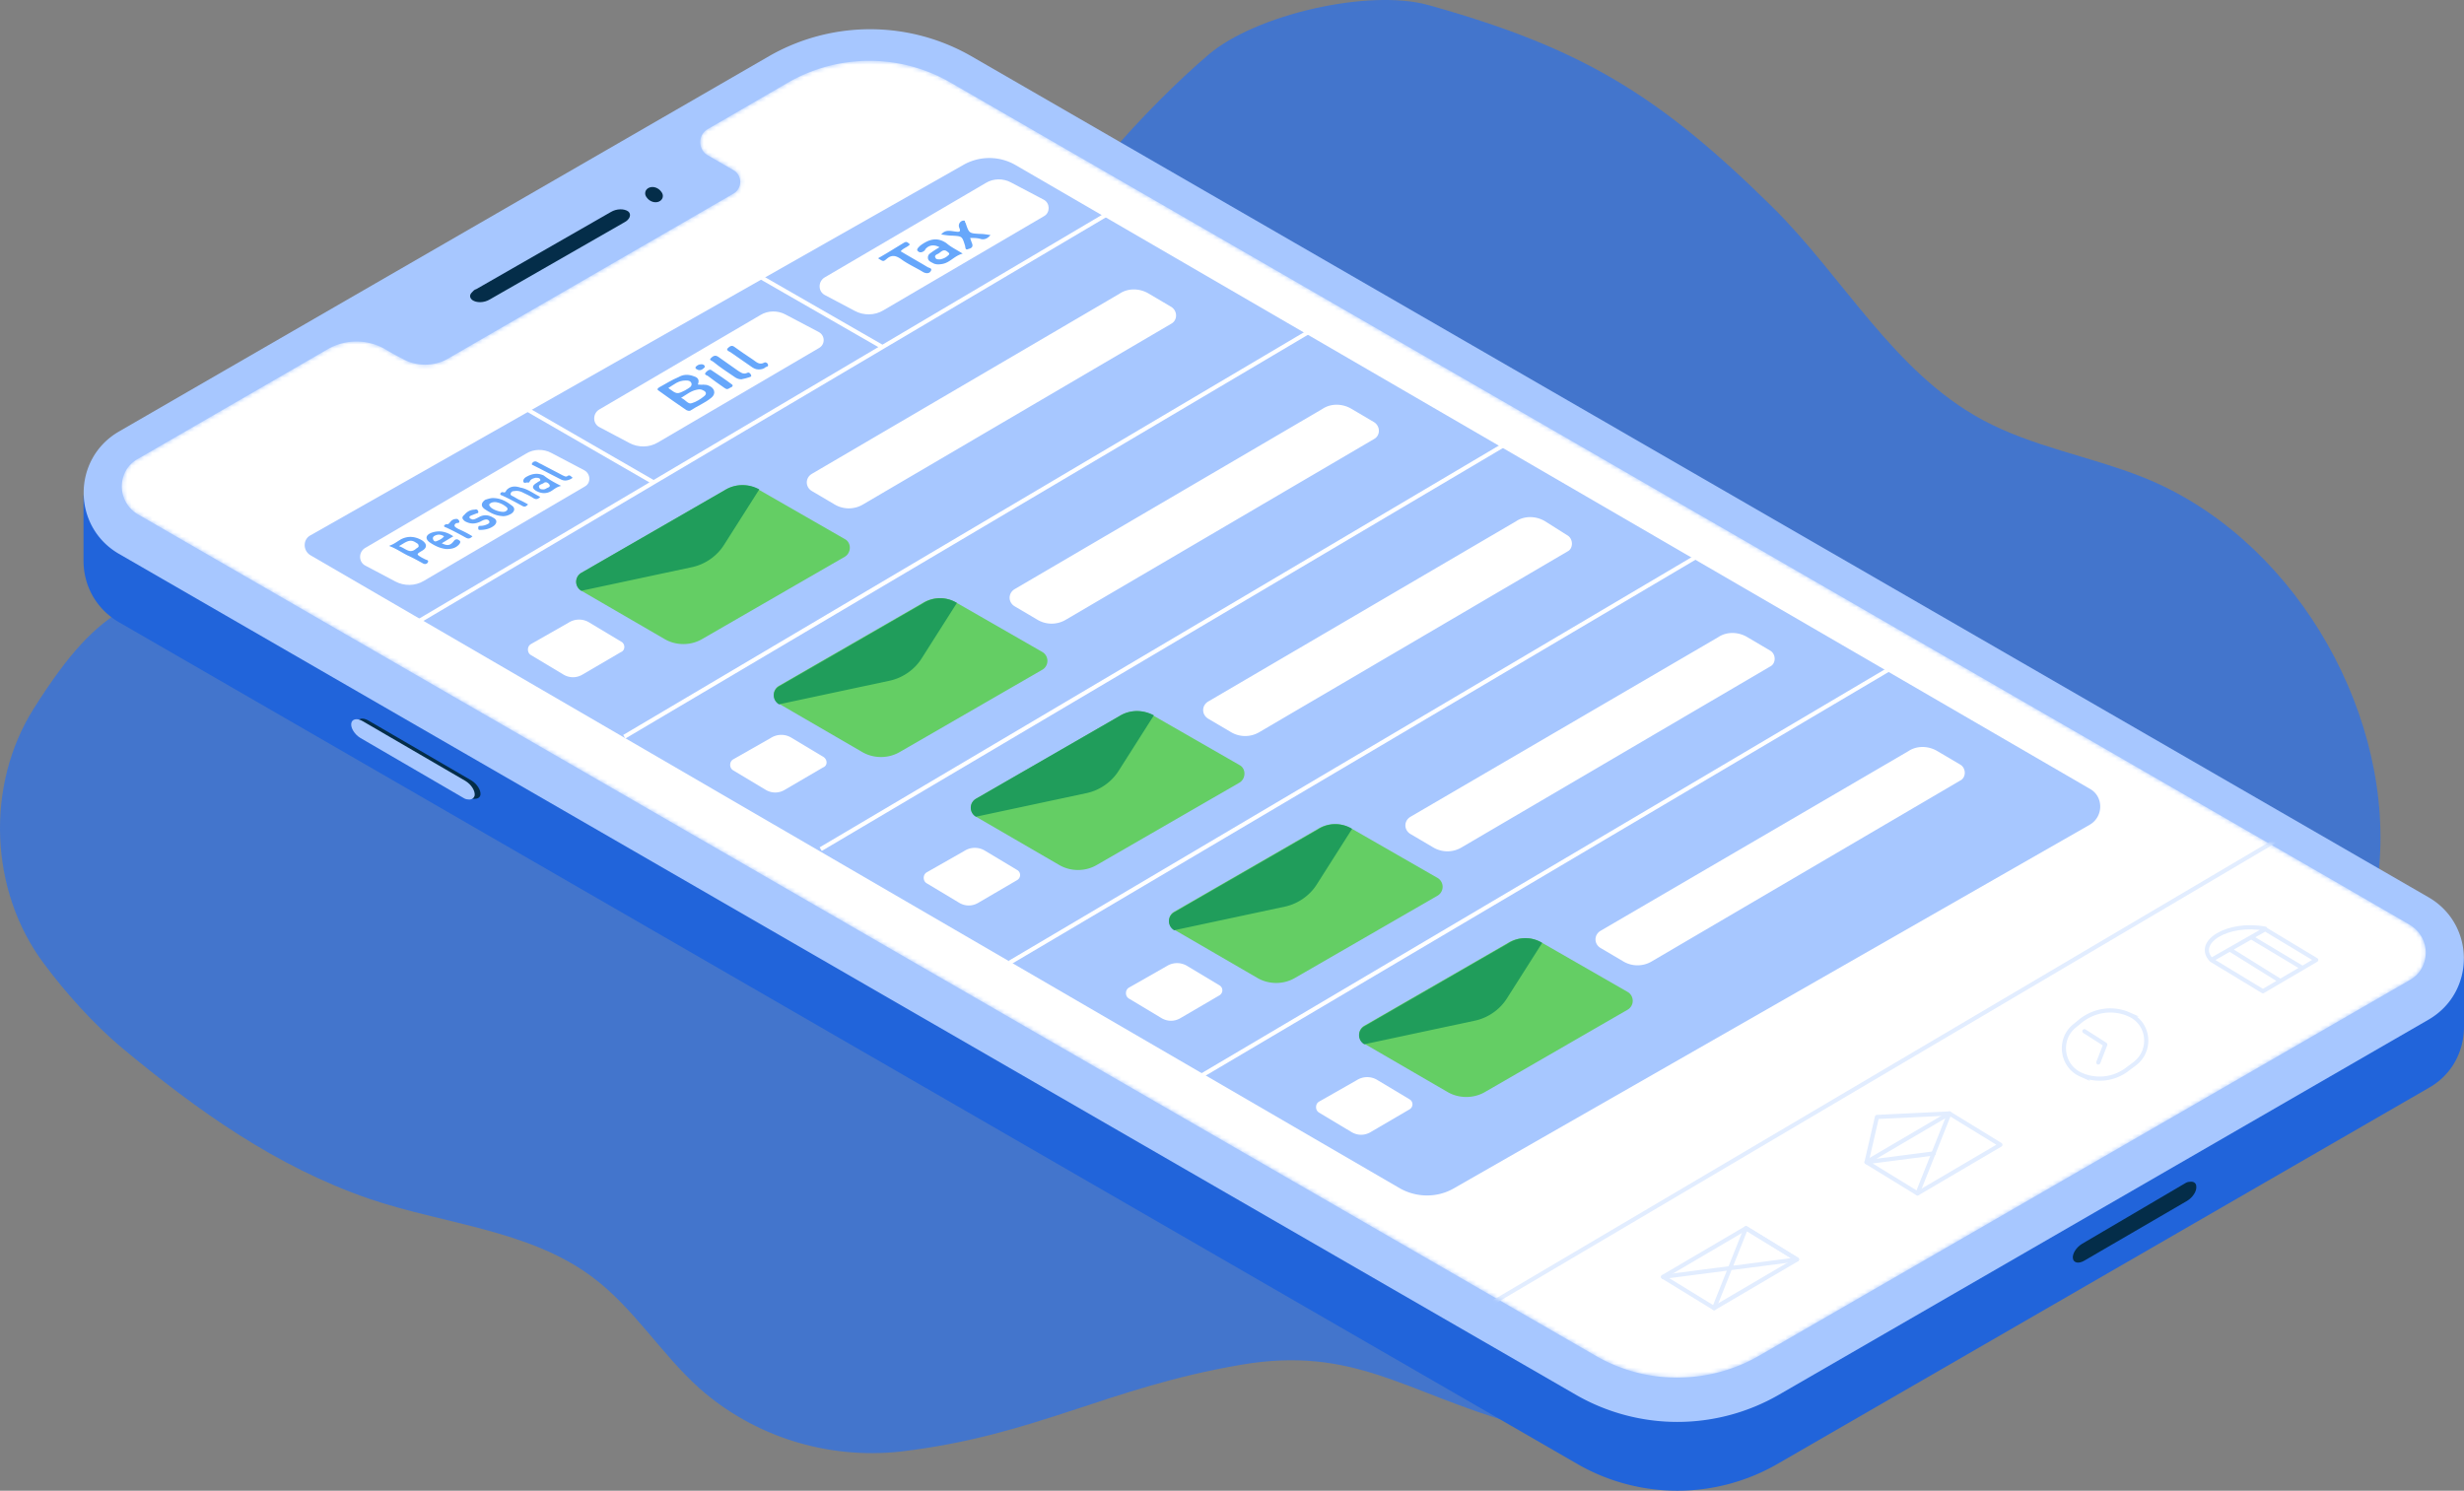
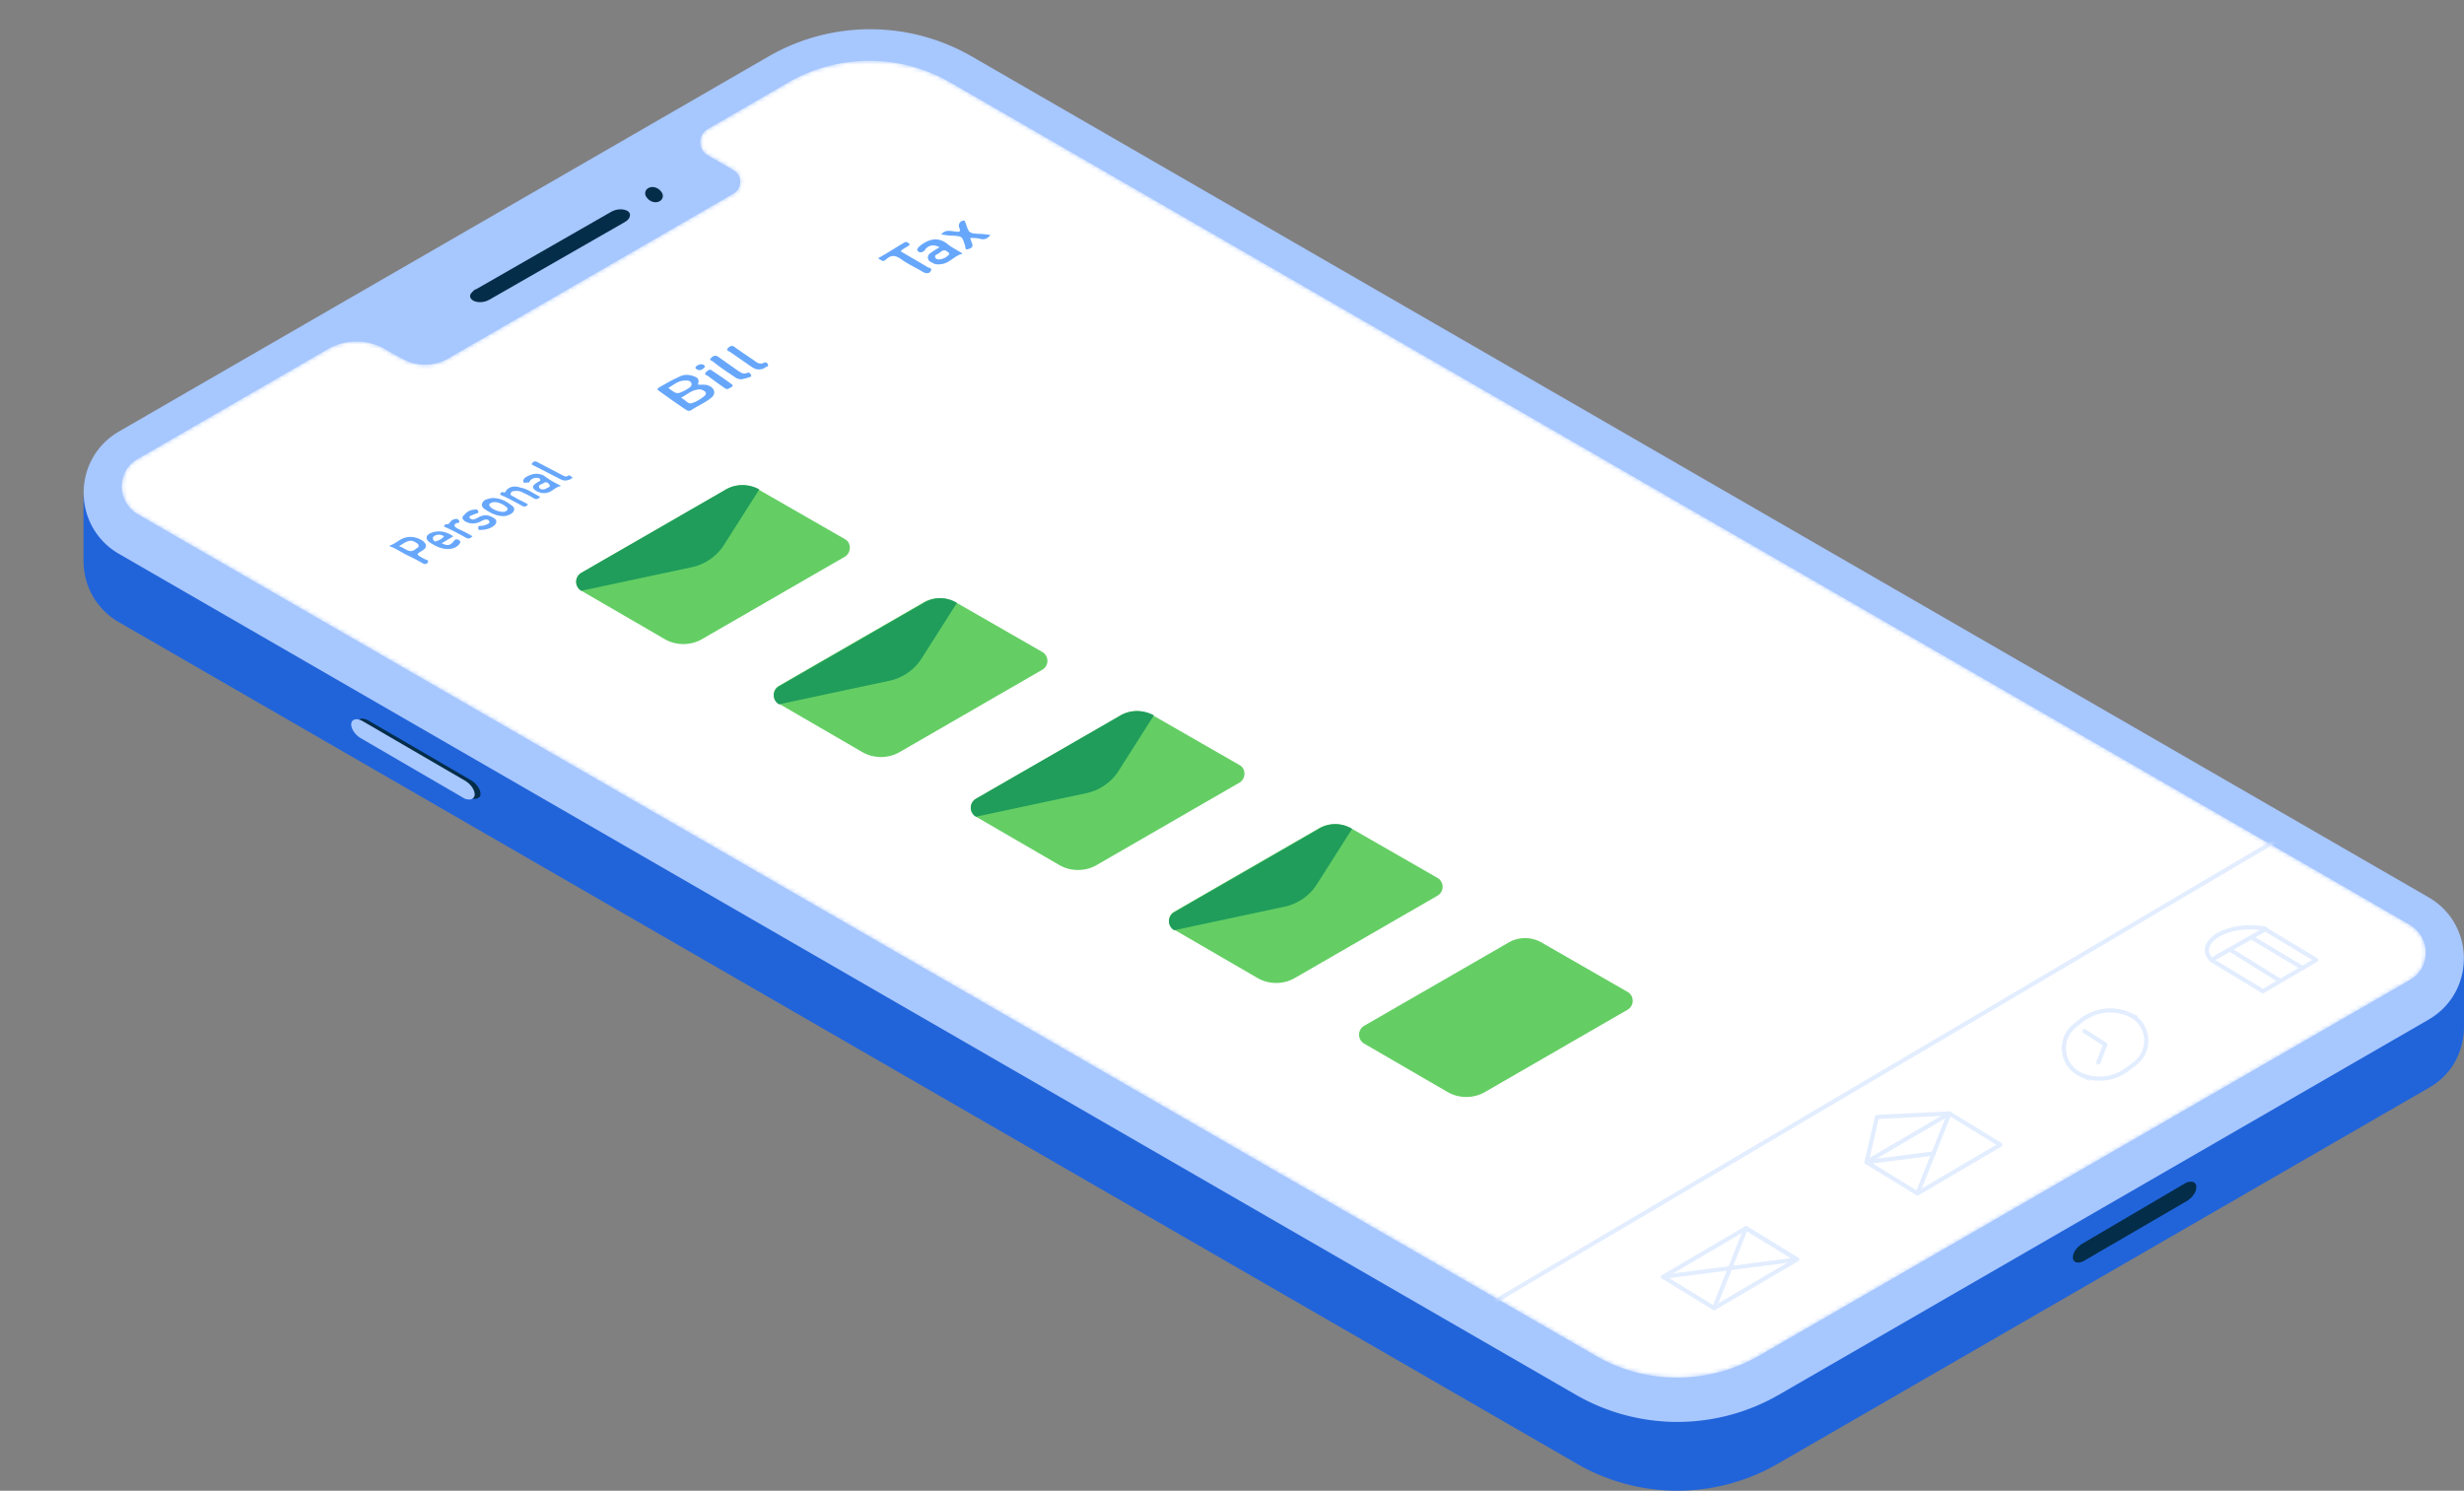
<svg xmlns="http://www.w3.org/2000/svg" width="590" height="357" fill="none">
  <rect width="100%" height="100%" fill="#808080" stroke="none" />
-   <path opacity=".6" d="M186.779 86.81c-14.106-6.569-38.725-24.884-54.387-25.455-15.662-.571-41.685 15.459-47.62 29.548-3.89 9.328-2.723 20.466-8.366 28.843-3.599 5.33-9.533 8.757-15.37 11.518-29.378 14.279-35.76 11.228-52.979 38.453-11.576 18.372-10.603 43.598 2.432 61.018 5.156 6.949 11.966 14.565 18.678 20.182 18.094 15.04 36.869 28.461 59.243 36.172 17.899 6.092 38.231 7.425 53.309 18.657 10.02 7.425 16.537 18.468 25.779 26.749 13.035 11.519 30.545 17.04 48.056 15.136 32.491-3.808 49.297-15.27 81.594-20.791 27.043-4.665 39.489 6.735 65.852 14.16 26.363 7.425 56.49 13.252 74-7.5 9.282-11 26.911-23.131 33.915-28.461 7.004-5.331 38.622-14.35 47.085-16.539 36.674-9.614 49.509-45.817 51.844-82.942 2.334-37.125-21.694-77.44-56.909-91.338-12.549-4.95-26.265-7.235-38.133-13.613-21.401-11.518-33.367-34.269-50.585-51.213-26.946-26.559-45.371-37.887-82.143-48.167-14.3-3.998-41.421 2.252-52.705 11.867-14.495 12.374-35.656 35.345-43.243 52.575-3.6 8.091-10.409 14.564-18.289 18.943-18.872 10.376-26.953 8.766-41.058 2.197z" fill="#1B6EFF" />
  <path d="M425.854 350.444l155.682-89.901c5.689-3.191 8.464-8.88 8.464-14.707v-16.232L232.571 29.822a48.662 48.662 0 00-48.425 0C145.017 52.437 20 118.614 20 118.614v15.678c0 5.688 2.775 11.376 8.464 14.706l348.965 201.446a47.99 47.99 0 0048.425 0z" fill="#2164DA" />
  <path d="M425.855 334.073l155.682-89.902c11.239-6.52 11.239-22.753 0-29.273L232.571 13.451a48.662 48.662 0 00-48.425 0c-39.128 22.614-115.86 66.872-155.682 89.902-11.239 6.521-11.239 22.753 0 29.274L377.43 334.073a48.66 48.66 0 0048.425 0z" fill="#A7C7FF" />
  <path d="M112.965 70.057c.277-.277.555-.693 1.11-.832l32.191-18.452c1.387-.833 3.191-.833 4.162-.139.833.694.417 1.942-.971 2.636l-32.191 18.452c-1.387.833-3.191.833-4.162.139-.694-.555-.694-1.249-.139-1.804zm42.458-25.111c-.971.416-1.248 1.526-.555 2.358.694.972 1.943 1.388 2.914.972.971-.417 1.249-1.527.555-2.359-.694-.971-1.942-1.387-2.914-.971zM113.521 191.313c-.416 0-.833-.139-1.249-.416l-24.56-14.29c-1.387-.832-2.358-2.359-2.22-3.468.14-1.11 1.388-1.388 2.776-.555l24.559 14.29c1.388.832 2.359 2.358 2.22 3.468-.139.694-.694.971-1.526.971z" fill="#042D49" />
  <path d="M112.132 191.452c-.416 0-.832-.139-1.249-.416l-24.559-14.29c-1.388-.833-2.359-2.359-2.22-3.469.139-1.11 1.388-1.387 2.775-.555l24.559 14.29c1.388.833 2.359 2.359 2.221 3.469-.139.693-.833 1.11-1.527.971z" fill="#A7C7FF" />
  <path d="M524.37 283.018c-.416 0-.832.139-1.248.416l-24.56 14.429c-1.387.833-2.358 2.359-2.22 3.469.139 1.109 1.388 1.387 2.775.554l24.56-14.289c1.387-.833 2.359-2.359 2.22-3.469 0-.832-.694-1.249-1.527-1.11z" fill="#042D49" />
  <mask id="a" maskUnits="userSpaceOnUse" x="29" y="14" width="552" height="316">
    <path d="M580.843 228.079c0 1.388-.417 4.717-3.885 6.66L421.276 324.64c-5.966 3.469-12.765 5.272-19.703 5.272a38.663 38.663 0 01-19.564-5.272l-9.158-5.272L33.043 123.194a7.785 7.785 0 01-3.885-6.66c0-1.387.416-4.717 3.885-6.659l45.373-26.221a13.785 13.785 0 0113.875 0 57.982 57.982 0 004.024 2.22c3.33 1.942 7.631 1.942 10.962 0l68.405-39.54c2.081-1.25 2.081-4.302 0-5.55l-6.244-3.607c-2.359-1.388-2.359-4.856 0-6.244l19.148-11.099a39.05 39.05 0 0119.564-5.271 38.675 38.675 0 0119.565 5.271l333.147 192.29 15.818 9.157c3.746 2.081 4.163 5.55 4.163 6.798z" fill="#fff" />
  </mask>
  <g mask="url(#a)">
    <path d="M580.843 228.079c0 1.388-.417 4.717-3.885 6.66L421.276 324.64c-5.966 3.469-12.765 5.272-19.703 5.272a38.663 38.663 0 01-19.564-5.272l-9.158-5.272L33.043 123.194a7.785 7.785 0 01-3.885-6.66c0-1.387.416-4.717 3.885-6.659l45.373-26.221a13.785 13.785 0 0113.875 0 57.982 57.982 0 004.024 2.22c3.33 1.942 7.631 1.942 10.962 0l68.405-39.54c2.081-1.25 2.081-4.302 0-5.55l-6.244-3.607c-2.359-1.388-2.359-4.856 0-6.244l19.148-11.099a39.05 39.05 0 0119.564-5.271 38.675 38.675 0 0119.565 5.271l333.147 192.29 15.818 9.157c3.746 2.081 4.163 5.55 4.163 6.798z" fill="#fff" />
-     <path d="M500.397 197.501l-152.351 87.127c-3.886 2.22-8.742 2.22-12.766 0L74.414 133.016c-1.943-1.11-1.943-3.885 0-4.856L230.65 39.507a12.54 12.54 0 0112.487 0l257.259 149.392c3.33 1.804 3.33 6.659 0 8.602z" fill="#A7C7FF" />
    <path d="M202.345 129.131l-20.536-11.792a7.891 7.891 0 00-8.186 0l-34.411 19.839a2.476 2.476 0 000 4.301l19.841 11.515c2.776 1.665 6.383 1.665 9.158 0l34.134-19.701c1.526-.971 1.526-3.329 0-4.162z" fill="#64CE64" />
    <path d="M181.809 117.2l-8.464 13.318c-1.665 2.636-4.44 4.579-7.493 5.272l-26.64 5.689a2.476 2.476 0 010-4.301l34.411-19.84c2.497-1.526 5.688-1.526 8.186-.138z" fill="#209D5B" />
    <path d="M249.66 156.183l-20.536-11.792a7.891 7.891 0 00-8.186 0l-34.411 19.839a2.476 2.476 0 000 4.301l19.842 11.515c2.775 1.665 6.383 1.665 9.158 0l34.133-19.701a2.464 2.464 0 000-4.162z" fill="#64CE64" />
    <path d="M229.125 144.393l-8.464 13.319c-1.666 2.636-4.441 4.578-7.493 5.272l-26.641 5.688a2.476 2.476 0 010-4.301l34.411-19.839c2.498-1.665 5.689-1.665 8.187-.139z" fill="#209D5B" />
    <path d="M296.836 183.239L276.3 171.446a7.891 7.891 0 00-8.186 0l-34.411 19.839a2.476 2.476 0 000 4.301l19.842 11.515c2.775 1.665 6.382 1.665 9.157 0l34.134-19.7c1.526-.972 1.526-3.33 0-4.162z" fill="#64CE64" />
    <path d="M276.3 171.307l-8.464 13.319c-1.665 2.636-4.44 4.578-7.492 5.272l-26.641 5.688a2.476 2.476 0 010-4.301l34.411-19.839c2.497-1.526 5.55-1.526 8.186-.139z" fill="#209D5B" />
    <path d="M344.29 210.291l-20.536-11.793a7.891 7.891 0 00-8.186 0l-34.411 19.839a2.476 2.476 0 000 4.301l19.842 11.515c2.775 1.665 6.382 1.665 9.157 0l34.134-19.7a2.464 2.464 0 000-4.162z" fill="#64CE64" />
    <path d="M323.754 198.5l-8.464 13.319c-1.665 2.636-4.44 4.578-7.492 5.272l-26.641 5.688a2.476 2.476 0 010-4.301l34.411-19.839c2.497-1.665 5.689-1.665 8.186-.139z" fill="#209D5B" />
    <path d="M148.785 153.688l-7.631-4.579a4.647 4.647 0 00-4.995 0l-9.019 5.134c-.972.554-.972 2.081 0 2.636l7.631 4.578c1.526.971 3.33.971 4.856 0l9.019-5.272c1.111-.416 1.111-1.943.139-2.497zM197.211 181.295l-7.632-4.578a4.643 4.643 0 00-4.995 0l-9.019 5.133c-.971.555-.971 2.081 0 2.636l7.632 4.578c1.526.971 3.33.971 4.856 0l9.019-5.272c1.11-.416 1.11-1.803.139-2.497zM243.555 208.35l-7.632-4.579a4.647 4.647 0 00-4.995 0l-9.019 5.134c-.971.555-.971 2.081 0 2.636l7.632 4.578c1.526.971 3.33.971 4.856 0l9.019-5.272c1.11-.555 1.11-1.942.139-2.497zM291.979 235.957l-7.631-4.578a4.647 4.647 0 00-4.995 0l-9.019 5.133c-.971.555-.971 2.081 0 2.636l7.631 4.578c1.527.972 3.33.972 4.857 0l9.019-5.272c1.11-.555 1.11-1.942.138-2.497z" fill="#fff" />
    <path d="M356.023 312.8L547.21 199.945" stroke="#E2EDFF" stroke-miterlimit="10" stroke-linejoin="round" />
    <path d="M149.479 176.439l166.505-98.503M196.517 203.356l166.504-98.504M241.75 230.547l166.643-98.504" stroke="#fff" stroke-miterlimit="10" />
    <path d="M280.463 73.497l-5.412-3.191c-2.081-1.249-4.856-1.388-6.938 0l-73.678 43.147c-1.665.971-1.665 3.191 0 4.162l5.412 3.191a6.637 6.637 0 006.799 0l73.817-43.286c1.526-.832 1.526-3.052 0-4.023zM329.027 101.106l-5.411-3.191c-2.082-1.249-4.857-1.387-6.938 0L243 141.062c-1.665.971-1.665 3.191 0 4.162l5.411 3.191a6.637 6.637 0 006.799 0l73.817-43.286c1.526-.832 1.526-3.052 0-4.023zM375.232 128.159l-5.273-3.33c-2.081-1.249-4.856-1.387-6.937 0l-73.678 43.147c-1.666.972-1.666 3.191 0 4.163l5.411 3.19a6.637 6.637 0 006.799 0l73.817-43.286c1.387-.693 1.387-3.052-.139-3.884zM423.796 155.768l-5.412-3.191c-2.081-1.249-4.856-1.387-6.937 0l-73.679 43.009c-1.665.971-1.665 3.191 0 4.162l5.412 3.191a6.641 6.641 0 006.799 0l73.817-43.286c1.526-.694 1.526-3.053 0-3.885z" fill="#fff" />
    <path d="M389.81 237.595l-20.535-11.792a7.893 7.893 0 00-8.187 0l-34.411 19.839a2.476 2.476 0 000 4.301l19.842 11.515c2.775 1.665 6.383 1.665 9.158 0l34.133-19.7a2.464 2.464 0 000-4.163z" fill="#64CE64" />
-     <path d="M369.275 225.805l-8.464 13.319c-1.665 2.636-4.44 4.578-7.493 5.272l-26.641 5.688a2.476 2.476 0 010-4.301l34.411-19.839c2.498-1.665 5.689-1.665 8.187-.139z" fill="#209D5B" />
    <path d="M337.501 263.26l-7.632-4.579a4.647 4.647 0 00-4.995 0l-9.019 5.134c-.971.555-.971 2.081 0 2.636l7.632 4.578c1.526.971 3.33.971 4.856 0l9.019-5.272c1.11-.555 1.11-1.942.139-2.497z" fill="#fff" />
    <path d="M287.271 257.851l166.643-98.503" stroke="#fff" stroke-miterlimit="10" />
    <path d="M469.316 183.071l-5.411-3.191c-2.082-1.249-4.857-1.388-6.938 0l-73.678 43.008c-1.665.971-1.665 3.191 0 4.162l5.411 3.191a6.637 6.637 0 006.799 0l73.817-43.286c1.526-.693 1.526-3.052 0-3.884z" fill="#fff" />
    <path d="M99.945 148.969l168.447-99.613M124.781 97.22l31.497 18.175M180.56 65.45l30.664 17.619" stroke="#fff" stroke-miterlimit="10" />
-     <path d="M249.938 47.831l-7.909-4.162c-1.804-.971-4.163-.971-5.967.139l-38.573 22.614c-1.665.971-1.665 3.468.139 4.3l7.076 3.747c2.081 1.11 4.718 1.11 6.799-.14l38.573-22.613c1.388-.833 1.388-3.053-.138-3.885z" fill="#fff" />
    <path d="M230.512 60.735c-2.082.555-3.053 2.22-4.995 2.498-.833.138-1.527.138-2.221-.278-.555-.277-1.11-.555-1.11-1.249 0-.693.417-.97.833-1.248.555-.416 1.249-.833 1.943-1.249-1.249-.694-2.498-.555-3.331.416-.138.139-.138.278-.138.278-.555.555-1.249.693-1.665.277-.555-.416.138-.97.555-1.387 2.081-1.526 4.024-2.081 6.244-.555 1.11.971 2.358 1.526 3.885 2.497zm-5.412 1.388c.694-.14 1.388-.417 1.943-.972.416-.277.277-.555-.139-.832-1.11-.971-1.665.277-2.497.555-.278.139-.694.416-.417.832.139.416.555.417 1.11.417zM210.254 61.846c2.22-1.248 4.163-2.497 6.244-3.745.694-.417.971.138 1.387.416-.555.694-1.526.832-2.22 1.665 2.082 1.248 4.302 2.497 6.383 3.746.416.277 1.249.277.833.97-.278.556-.972.694-1.804.278-1.804-1.11-3.747-1.942-5.412-3.19-1.248-.833-2.22-.972-3.33 0-.832.693-.832.693-2.081-.14zM232.316 56.988c.138.555.277.833.416 1.249.416.97-.278 1.248-.833 1.387-.832.416-.693-.416-.832-.832-.694-2.22-.694-2.22-3.053-2.359-.832 0-1.665-.139-2.636-.277.971-1.249 2.22-.833 3.469-.694.971.139 1.249 0 .832-.971a1.232 1.232 0 01.972-1.665c.277 0 .416 0 .416.277 0 .14.139.278.139.278.832 2.497.832 2.497 3.468 2.636.833 0 1.527.139 2.498.277-.694.833-1.388 1.11-2.22.972-.833-.278-1.665-.278-2.636-.278z" fill="#67A7FB" />
    <path d="M139.905 112.62l-7.909-4.162c-1.803-.971-4.162-.971-5.966.139l-38.573 22.614c-1.665.971-1.665 3.468.138 4.301l7.077 3.746c2.081 1.11 4.717 1.11 6.799-.139l38.573-22.614c1.526-.833 1.388-3.052-.139-3.885z" fill="#fff" />
    <path d="M93.285 130.654c.971-.277 1.804-.971 2.775-1.526 1.665-.833 3.33-.694 4.995.277 1.249.833 1.249 1.804 0 2.498-1.387.832-1.387.832 0 1.664l.833.417c.277.138.832.138.555.693-.139.278-.555.555-1.11.278-1.249-.694-2.498-1.388-3.746-1.942-1.388-.694-2.776-1.665-4.302-2.22v-.139zm2.22.139c1.526.416 2.498 1.942 4.024.693.278-.277.833-.416.694-.832 0-.416-.416-.555-.833-.832-1.387-.833-2.359.138-3.885.971zM134.357 116.362c-1.249.278-1.804.972-2.637 1.388-1.11.555-2.358.416-3.468-.278-.833-.555-.833-1.11 0-1.665.138-.138.277-.138.416-.277.277-.278.832-.278.694-.694-.139-.416-.694-.416-1.11-.416-.555.139-1.11.278-1.388.832-.139.278-.277.417-.555.278-.277 0-.832.277-.971-.139-.139-.416.139-.832.555-1.11 1.387-.832 2.775-1.11 4.301-.416 1.249.971 2.498 1.665 4.163 2.497zm-4.163.833c.139 0 .555-.139.694-.278.278-.138.971-.277.694-.832-.278-.416-.833-.833-1.388-.416-.139.138-.277.138-.555.277-.277.139-.694.278-.555.694.139.555.555.555 1.11.555zM108.548 128.433c-.971.555-1.804 1.109-2.775 1.664 1.387.694 2.081.555 2.914-.555.416-.555.971-.416 1.248-.138.555.277.139.832-.138 1.11-.833.832-1.804.971-2.914.971-1.388-.139-2.637-.694-3.885-1.526-1.249-.833-1.11-1.804.277-2.359 1.943-.694 3.608-.277 5.273.833zm-2.22 0c-.694-.417-1.388-.555-2.22-.139-.278.139-.555.416-.417.832.139.416.417.694.972.416.693-.277 1.248-.554 1.665-1.109zM129.361 118.999c-.555.555-.971.694-1.665.277-.832-.555-1.804-.971-2.636-1.387-.555-.277-1.249-.416-1.943-.277-.416 0-.694.138-.832.554-.139.417.277.555.555.694.555.278 1.11.694 1.803.971.556.278 1.11.555 1.804.971-.555.555-.832.694-1.526.278-1.526-.832-3.053-1.665-4.579-2.359-.277-.138-.555-.138-.555-.416 0-.277.416-.555.694-.416.555.139.555-.139.832-.555.972-.971 2.082-.971 3.33-.555 1.666.278 3.053 1.387 4.718 2.22zM113.682 122.051c.416-.138.694 0 .833.417.138.554-.417.416-.555.554-.417.139-.694.278-1.11.417-.278.138-.555.277-.417.555.139.277.417.277.694.416.555 0 .971-.278 1.526-.555 1.249-.694 2.359-.555 3.469.139.833.416.972 1.11.278 1.803-.971.833-2.22 1.11-3.469 1.11-.416 0-.416-.139-.416-.555 0-.277.138-.416.416-.416.694 0 1.249-.139 1.804-.416.277-.139.555-.278.416-.694a.764.764 0 00-.694-.416c-.555 0-.971.277-1.526.555-1.249.555-2.359.555-3.608-.139-.693-.555-.832-.971-.138-1.526.693-.833 1.526-1.249 2.497-1.249zM117.984 119.277c1.943 0 3.33.832 4.579 1.803.833.555.694 1.388-.139 1.943-.693.416-1.526.693-2.358.554-1.527-.138-2.776-.832-4.024-1.664-.972-.694-.833-1.526.138-2.22.833-.278 1.388-.416 1.804-.416zm.694.971c-.416 0-.833 0-1.249.277-.277.139-.416.416-.139.694.417.832 2.914 1.665 3.747 1.249.555-.278.694-.694.139-1.11-.694-.555-1.527-.971-2.498-1.11zM137.131 114.421c-.971.694-1.942.832-2.775.416-2.22-1.11-4.301-2.22-6.521-3.33-.139-.138-.694-.138-.417-.555.139-.277.555-.555.972-.416.416.139.693.416 1.11.555 1.804.971 3.469 1.804 5.272 2.775.417.139.694.416 1.11.139.555-.417.833.138 1.249.416zM113.127 128.435c-.555.555-.971.693-1.665.277-1.526-.832-3.053-1.665-4.579-2.358-.277-.139-.555-.139-.555-.416 0-.139.416-.417.555-.417.555.139.694-.277.971-.555.417-.555.972-.693 1.527-.693.277 0 .416.277.555.416.138.277 0 .555-.278.555-.416 0-.694.139-.832.555 0 .416.416.555.832.832 1.249.555 2.359 1.11 3.469 1.804z" fill="#67A7FB" />
    <path d="M195.962 79.464l-7.909-4.162c-1.804-.971-4.162-.971-5.966.138l-38.574 22.615c-1.665.97-1.665 3.468.139 4.301l7.076 3.745c2.082 1.11 4.718 1.11 6.799-.138l38.574-22.614c1.526-.833 1.526-3.053-.139-3.885z" fill="#fff" />
    <path d="M167.102 92.09c.971.139 1.804-.139 2.636.278 1.388.555 1.804 1.942.555 2.913-1.526 1.249-3.33 1.942-4.995 3.052-.277.14-.694 0-.971-.138-2.22-1.526-4.44-3.053-6.521-4.579-.417-.277-.555-.416 0-.832 1.526-.833 3.052-1.804 4.717-2.497.971-.555 2.081-.694 3.33-.278.971.278 1.804.694 1.249 2.081zm-4.024 3.191c1.11.416 1.665 1.665 2.636 1.249.972-.278 2.082-.971 2.914-1.665.694-.555.417-1.11-.277-1.387-.416-.278-.971-.278-1.526-.14-1.388.278-2.359 1.11-3.747 1.943zm-3.052-2.358c2.081 1.526 2.081 1.526 4.023.555.278-.14.417-.278.694-.417.416-.277.971-.555.833-1.248-.278-.694-.833-.694-1.388-.694-1.804 0-2.775.971-4.162 1.804zM177.508 90.84c-.693 0-1.248-.278-1.803-.695-1.665-1.11-3.33-2.22-4.857-3.468-.277-.278-1.11-.416-.694-.833.417-.416.972-.97 1.804-.416 1.527 1.11 3.192 2.22 4.718 3.33.694.416 1.249.971 2.22.555.416-.278.832.139.971.555.139.416-.416.416-.694.555-.416.139-.971.277-1.665.416zM181.671 88.48c-.694 0-1.249-.278-1.804-.694-1.665-1.11-3.33-2.359-4.995-3.468-.277-.14-.971-.417-.693-.833.416-.416.971-.971 1.665-.416 1.387.971 2.913 2.081 4.44 3.052.832.555 1.526 1.388 2.775.694.277-.139.832.139.832.555.139.416-.277.416-.555.555-.416.416-1.11.555-1.665.555zM175.427 92.363c0 .278-.416.416-.694.555-.416.277-.693.416-1.248 0-1.388-.971-2.775-1.942-4.024-2.914-.278-.138-.833-.277-.555-.693.277-.416.971-.971 1.387-.694 1.665 1.11 3.33 2.22 4.995 3.469.139.138.139.138.139.277zM168.767 87.926c-.416.416-.832.832-1.526.694-.277-.139-.832-.278-.694-.694.278-.416.833-.694 1.388-.694.416 0 .832.139.832.694z" fill="#67A7FB" />
    <path d="M430.288 301.619l-12.211-7.492-19.842 11.654 12.211 7.492 19.842-11.654z" stroke="#E2EDFF" stroke-miterlimit="10" stroke-linecap="round" stroke-linejoin="round" />
    <path d="M398.235 305.781l32.053-4.162-12.211-7.492-7.631 19.146M446.938 278.311l16.095-2.082M478.991 274.15l-12.211-7.492-19.842 11.654 12.211 7.492 19.842-11.654z" stroke="#E2EDFF" stroke-miterlimit="10" stroke-linecap="round" stroke-linejoin="round" />
    <path d="M446.938 278.312l2.498-10.821 17.344-.833-7.631 19.146" stroke="#E2EDFF" stroke-miterlimit="10" stroke-linecap="round" stroke-linejoin="round" />
    <path d="M509.793 242.934c-3.746-1.665-8.047-1.11-11.377 1.387l-1.527 1.249c-4.162 3.191-3.33 9.712 1.388 11.793a10.966 10.966 0 0011.239-1.388l1.665-1.248c4.163-3.191 3.469-9.712-1.388-11.793z" stroke="#E2EDFF" stroke-miterlimit="10" />
    <path d="M499.109 246.957l4.995 3.19-1.665 4.301M554.611 229.892l-12.21-7.353-12.904 7.353 12.349 7.492 12.765-7.492zM529.497 229.892c-4.024-4.301 4.024-9.157 12.904-7.492M533.937 227.392l11.794 7.353M539.348 224.619l11.794 7.076" stroke="#E2EDFF" stroke-miterlimit="10" stroke-linecap="round" stroke-linejoin="round" />
  </g>
</svg>